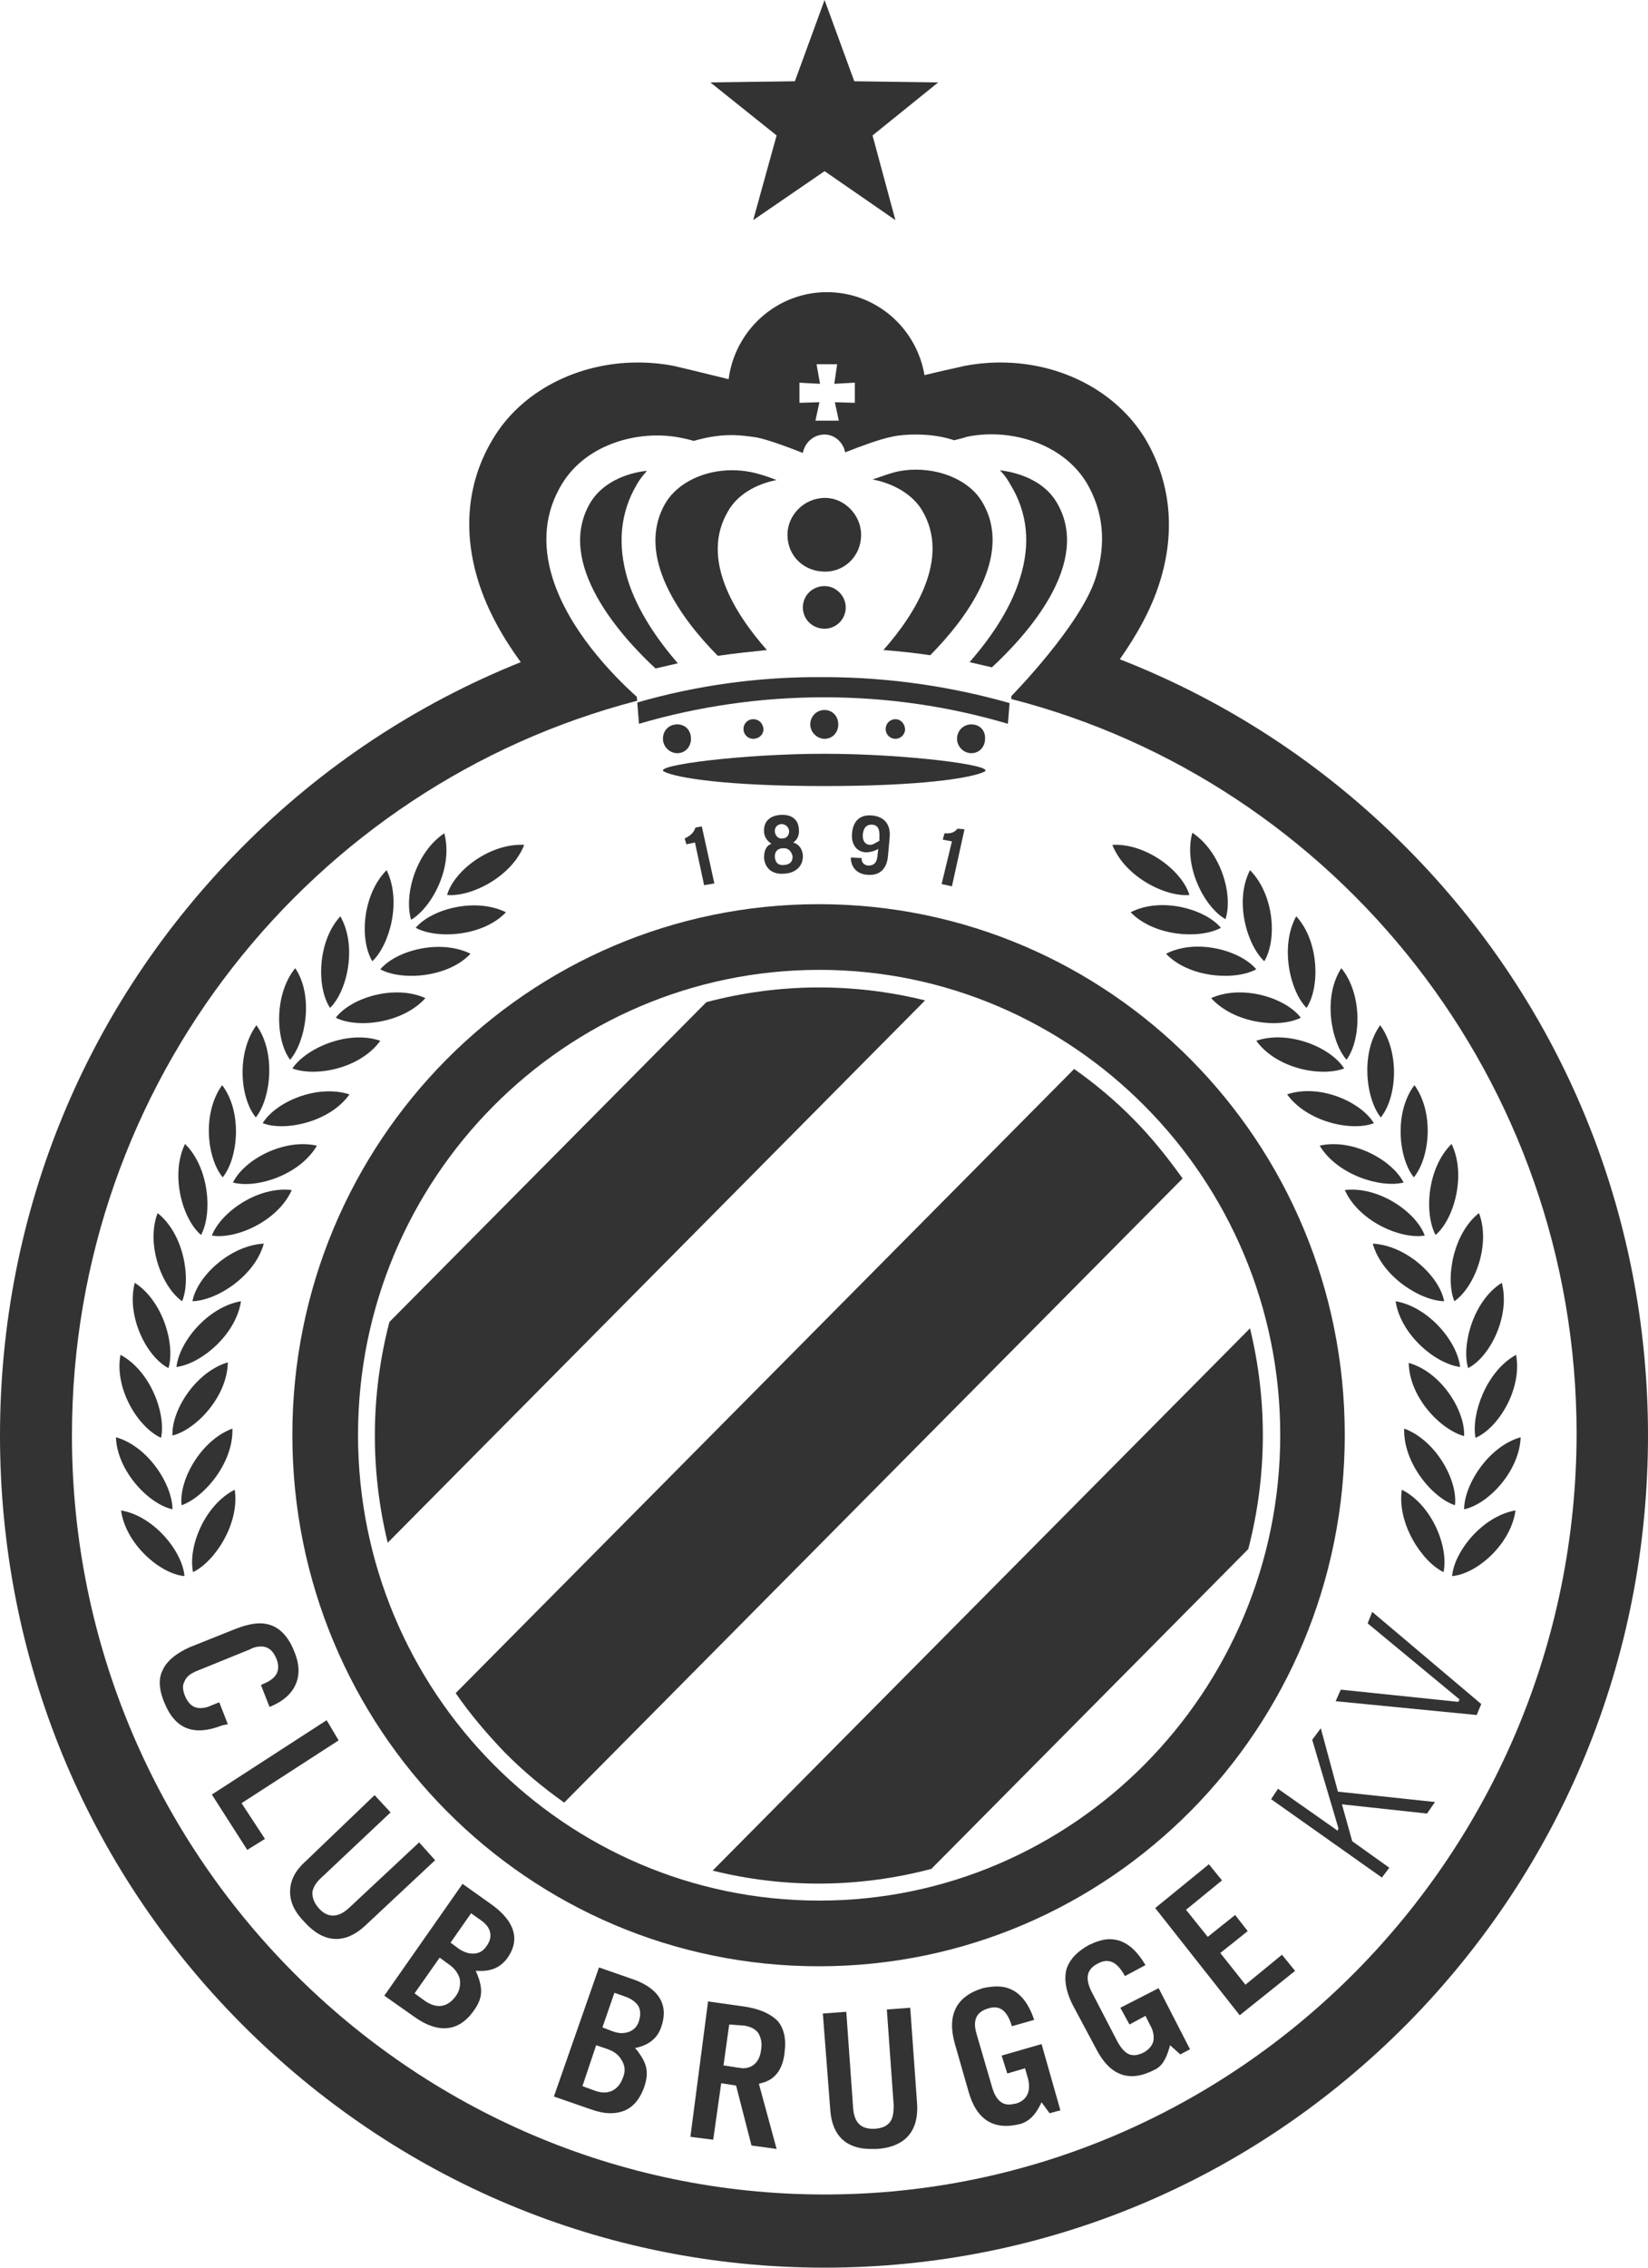
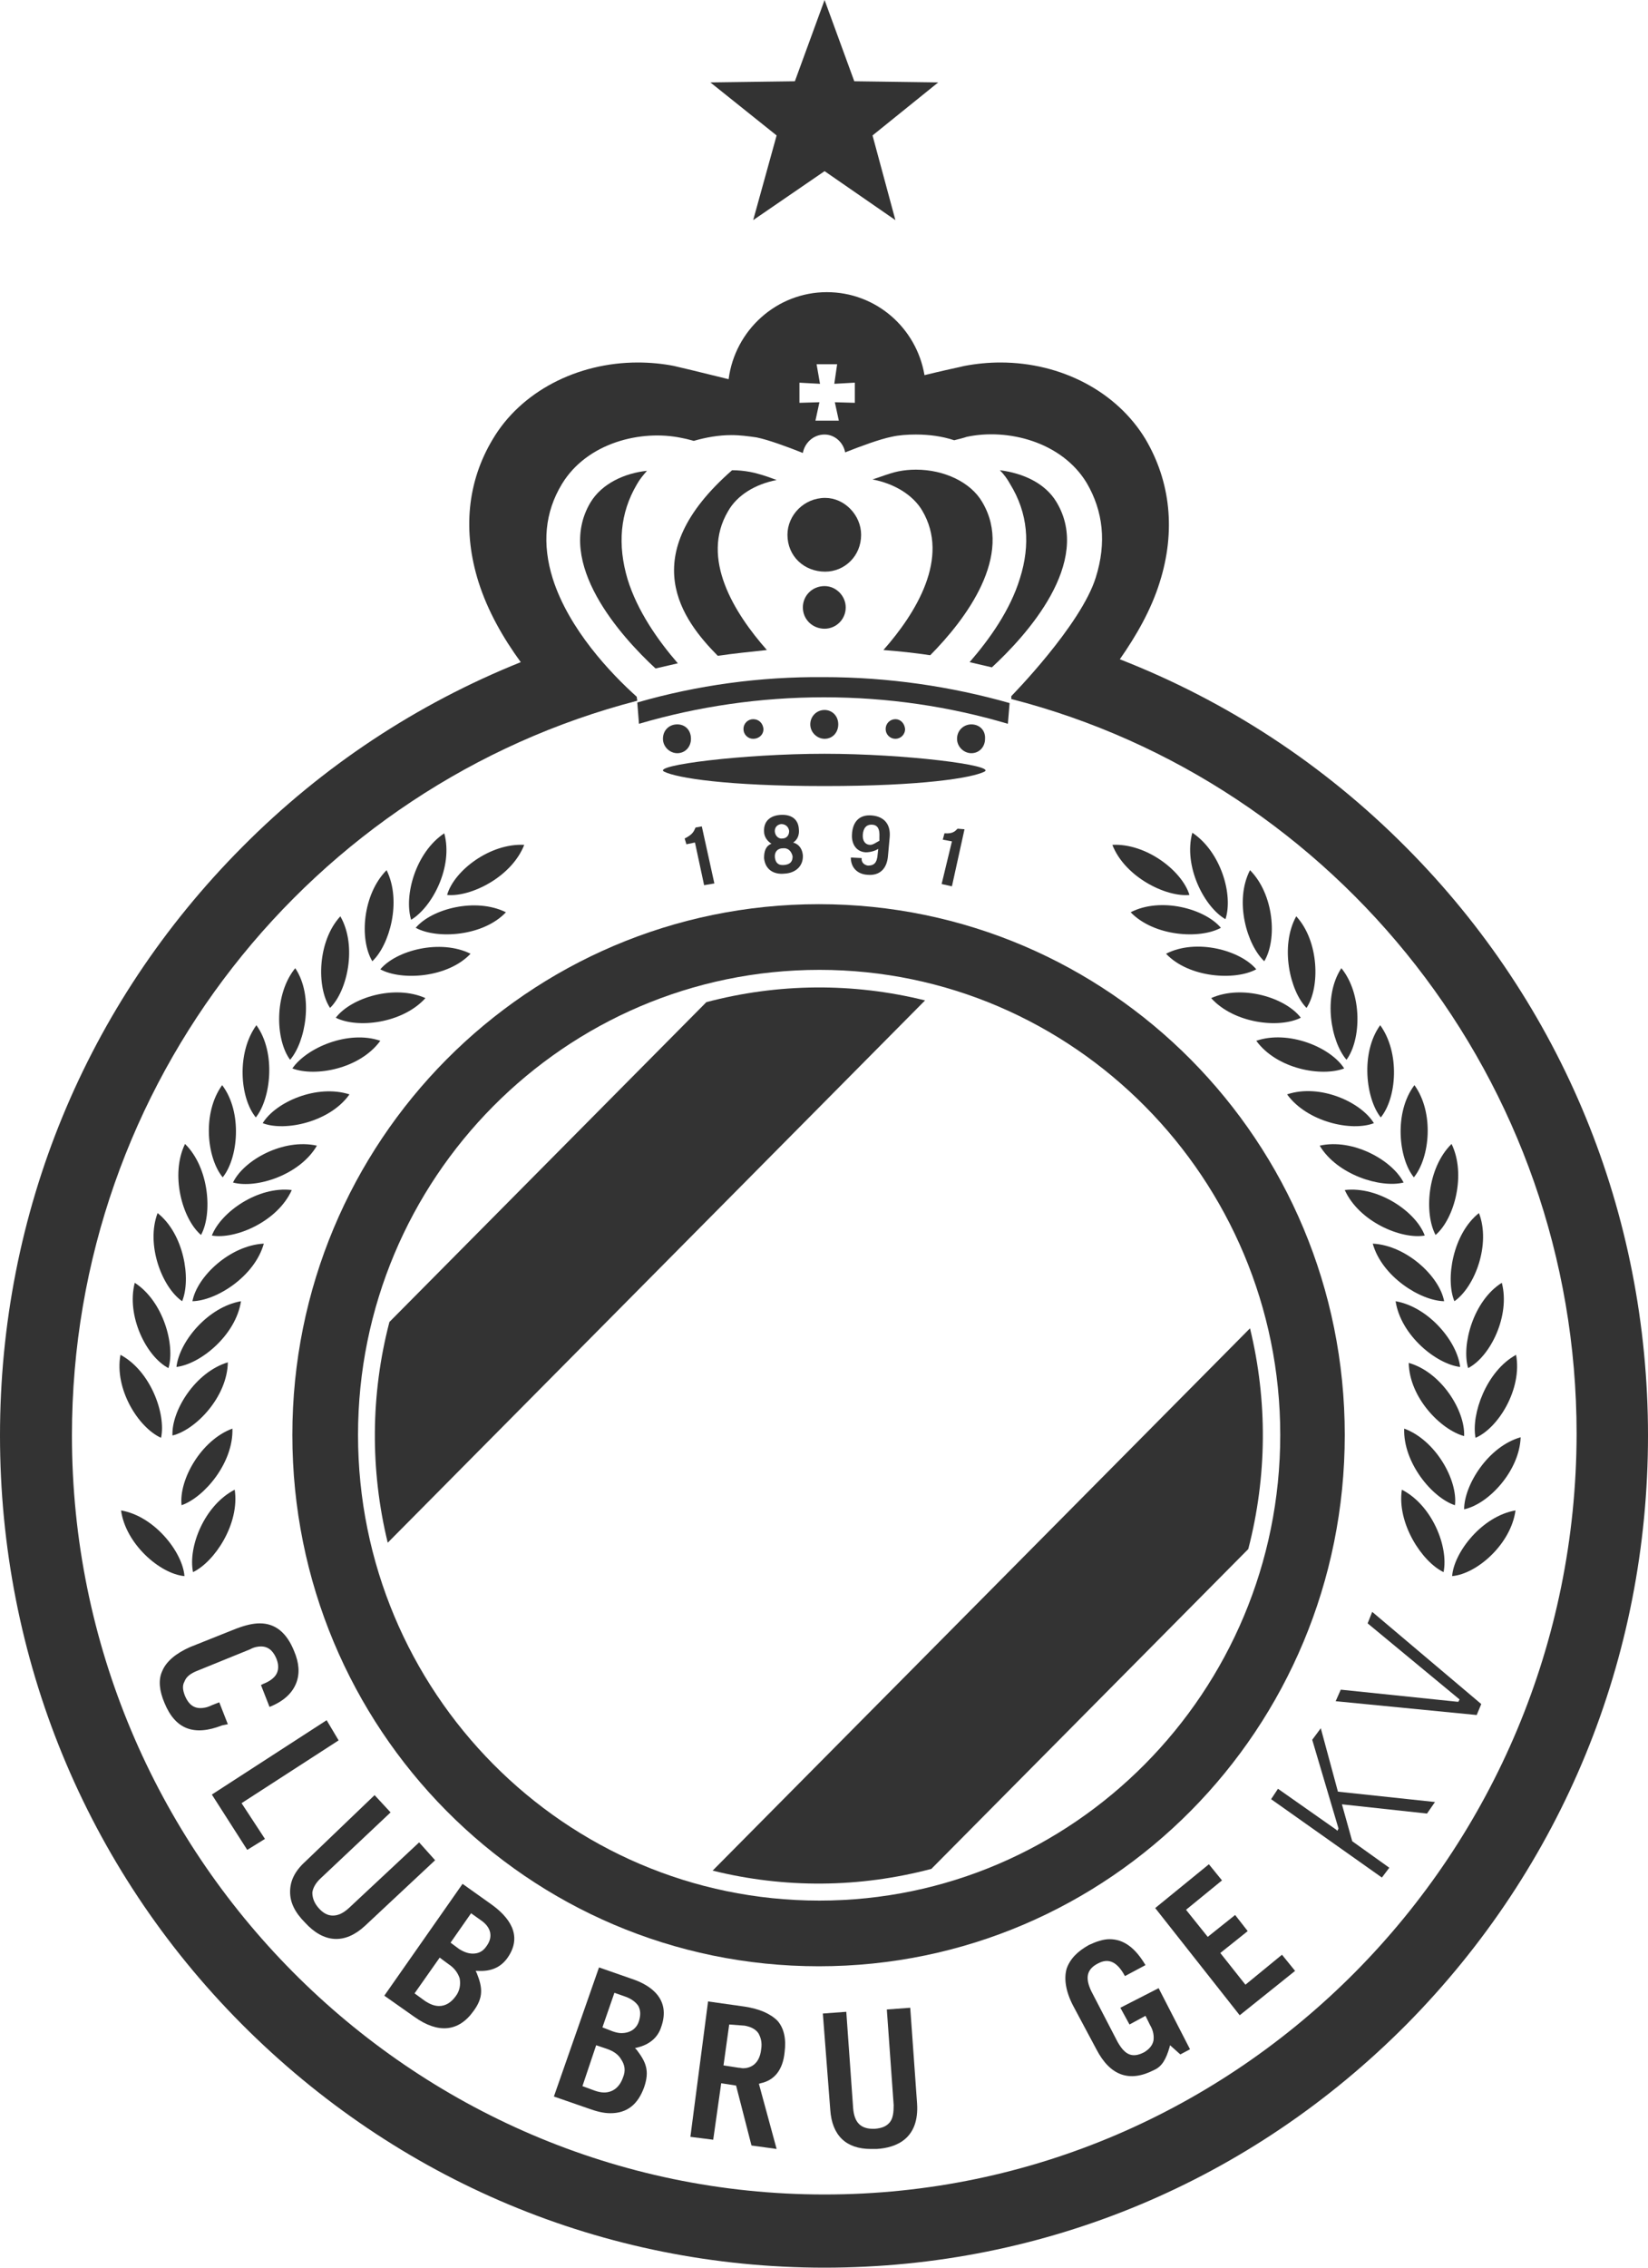
<svg xmlns="http://www.w3.org/2000/svg" width="40" height="55" viewBox="0 0 40 55" fill="none">
  <path d="M20.735 1.971L20.014 0L19.293 1.971L17.242 1.999L18.85 3.285L18.281 5.339L20.014 4.151L21.733 5.339L21.178 3.285L22.772 1.999L20.735 1.971Z" fill="#333333" />
-   <path d="M18.85 11.643C18.6 11.545 18.365 11.475 18.212 11.447C18.06 11.419 17.921 11.405 17.769 11.405C17.076 11.405 16.452 11.713 16.161 12.188C15.385 13.488 16.563 15.039 17.422 15.906C17.81 15.85 18.211 15.808 18.613 15.766L18.614 15.766C17.824 14.872 16.992 13.544 17.672 12.398C17.893 12.006 18.337 11.741 18.85 11.643Z" fill="#333333" />
+   <path d="M18.85 11.643C18.6 11.545 18.365 11.475 18.212 11.447C18.06 11.419 17.921 11.405 17.769 11.405C15.385 13.488 16.563 15.039 17.422 15.906C17.81 15.85 18.211 15.808 18.613 15.766L18.614 15.766C17.824 14.872 16.992 13.544 17.672 12.398C17.893 12.006 18.337 11.741 18.85 11.643Z" fill="#333333" />
  <path d="M20.901 12.971C20.901 12.495 20.499 12.076 20.028 12.076C19.515 12.076 19.113 12.495 19.113 12.971C19.113 13.488 19.515 13.865 20.028 13.865C20.499 13.865 20.901 13.488 20.901 12.971Z" fill="#333333" />
  <path d="M15.703 11.419C15.606 11.531 15.523 11.629 15.454 11.755C15.052 12.44 14.983 13.208 15.232 14.047C15.468 14.816 15.967 15.529 16.452 16.088L15.911 16.213C15.08 15.445 13.458 13.656 14.331 12.188C14.608 11.727 15.163 11.475 15.703 11.419Z" fill="#333333" />
  <path d="M24.754 14.033C24.518 14.802 24.019 15.501 23.534 16.06L24.075 16.186C24.907 15.417 26.528 13.642 25.641 12.174C25.364 11.713 24.823 11.475 24.269 11.405C24.366 11.503 24.449 11.615 24.518 11.741C24.948 12.44 25.017 13.208 24.754 14.033Z" fill="#333333" />
  <path d="M20.527 14.732C20.527 14.452 20.291 14.215 20.014 14.215C19.709 14.215 19.487 14.452 19.487 14.732C19.487 15.025 19.723 15.249 20.014 15.249C20.291 15.249 20.527 15.025 20.527 14.732Z" fill="#333333" />
  <path d="M21.442 15.766C22.232 14.872 23.063 13.53 22.384 12.384C22.162 12.006 21.705 11.727 21.178 11.629C21.236 11.61 21.291 11.59 21.346 11.572C21.526 11.509 21.684 11.455 21.802 11.433C21.941 11.405 22.079 11.391 22.232 11.391C22.924 11.391 23.562 11.699 23.839 12.174C24.616 13.474 23.437 15.025 22.578 15.892C22.204 15.836 21.816 15.794 21.442 15.766Z" fill="#333333" />
  <path d="M23.243 20.099C23.174 20.169 23.119 20.225 22.924 20.211L22.883 20.365L23.105 20.407L22.855 21.441L23.105 21.497L23.41 20.113L23.243 20.099Z" fill="#333333" />
  <path fill-rule="evenodd" clip-rule="evenodd" d="M19.39 20.113C19.404 20.239 19.362 20.365 19.252 20.435C19.404 20.477 19.473 20.602 19.487 20.742C19.501 21.008 19.307 21.175 19.044 21.189C18.78 21.217 18.572 21.091 18.545 20.812C18.545 20.644 18.586 20.518 18.725 20.463C18.628 20.407 18.545 20.295 18.545 20.169C18.531 19.904 18.711 19.778 18.947 19.764C19.182 19.75 19.376 19.848 19.39 20.113ZM19.154 20.155C19.141 20.057 19.071 19.987 18.96 19.987C18.85 20.001 18.794 20.085 18.808 20.183C18.822 20.281 18.905 20.351 18.988 20.337C19.085 20.337 19.154 20.267 19.154 20.155ZM18.808 20.798C18.822 20.91 18.877 20.994 19.03 20.98C19.182 20.966 19.238 20.896 19.238 20.77C19.21 20.644 19.127 20.56 19.002 20.574C18.877 20.574 18.794 20.658 18.808 20.798Z" fill="#333333" />
  <path d="M16.882 20.071L16.88 20.075C16.839 20.171 16.81 20.24 16.618 20.337L16.66 20.477L16.868 20.434L17.09 21.469L17.339 21.427L17.034 20.043L16.882 20.071Z" fill="#333333" />
  <path fill-rule="evenodd" clip-rule="evenodd" d="M20.679 20.239C20.693 19.945 20.846 19.75 21.164 19.778C21.469 19.806 21.622 20.001 21.594 20.309L21.552 20.77C21.525 21.064 21.358 21.245 21.053 21.217C20.818 21.203 20.651 21.05 20.651 20.798L20.915 20.812C20.901 20.91 20.97 20.98 21.067 20.994C21.206 20.994 21.289 20.938 21.303 20.714L21.317 20.588C21.234 20.644 21.109 20.672 21.012 20.672C20.776 20.658 20.665 20.462 20.679 20.239ZM21.345 20.393V20.309C21.358 20.085 21.289 20.001 21.15 20.001C21.026 20.001 20.956 20.085 20.942 20.239C20.929 20.407 21.012 20.491 21.123 20.491C21.172 20.491 21.222 20.462 21.277 20.43C21.299 20.417 21.321 20.404 21.345 20.393Z" fill="#333333" />
-   <path d="M24.311 49.856L24.449 50.29L24.879 50.164L24.948 50.401C25.031 50.709 24.934 50.933 24.671 51.017C24.602 51.031 24.532 51.044 24.491 51.044C24.311 51.044 24.172 50.919 24.089 50.653L23.701 49.325C23.604 48.99 23.701 48.794 23.992 48.71C24.269 48.626 24.449 48.766 24.56 49.144L25.101 48.99C24.92 48.445 24.615 48.179 24.2 48.179C24.103 48.179 23.978 48.193 23.853 48.221C23.215 48.417 22.98 48.864 23.174 49.563L23.507 50.723C23.701 51.422 24.13 51.687 24.796 51.506C24.99 51.436 25.128 51.296 25.253 51.044L25.281 50.989L25.475 51.254L25.738 51.184L25.281 49.577L24.311 49.856Z" fill="#333333" />
  <path d="M5.322 41.288L5.53 41.819L5.392 41.847C4.712 42.113 4.255 41.945 3.992 41.302C3.867 41.009 3.839 40.743 3.936 40.534C4.033 40.296 4.269 40.1 4.615 39.947L5.738 39.499C5.96 39.416 6.14 39.373 6.306 39.373C6.681 39.373 6.958 39.597 7.138 40.044C7.263 40.338 7.277 40.59 7.193 40.813C7.096 41.065 6.888 41.261 6.542 41.4L6.334 40.869L6.39 40.841C6.57 40.771 6.681 40.673 6.722 40.576C6.764 40.478 6.764 40.366 6.708 40.226C6.653 40.1 6.556 39.933 6.334 39.933C6.265 39.933 6.168 39.947 6.071 40.002L4.796 40.52C4.615 40.59 4.518 40.673 4.477 40.785C4.421 40.883 4.435 40.995 4.491 41.135C4.546 41.261 4.643 41.428 4.865 41.428C4.934 41.428 5.031 41.414 5.142 41.358L5.322 41.288Z" fill="#333333" />
  <path d="M8.219 42.211L7.928 41.722L5.142 43.525L6.001 44.867L6.431 44.601L5.863 43.734L8.219 42.211Z" fill="#333333" />
  <path fill-rule="evenodd" clip-rule="evenodd" d="M14.539 47.718L15.343 47.998C15.8 48.151 16.285 48.487 16.05 49.158C15.967 49.423 15.759 49.591 15.468 49.661L15.412 49.675L15.454 49.717C15.676 50.01 15.773 50.22 15.634 50.625C15.482 51.044 15.218 51.254 14.816 51.254C14.65 51.254 14.484 51.212 14.29 51.142L13.444 50.849L14.539 47.718ZM14.664 50.751C14.872 50.751 15.038 50.625 15.121 50.388C15.191 50.22 15.163 50.08 15.08 49.954C15.01 49.828 14.886 49.745 14.719 49.689L14.47 49.605L14.137 50.597L14.442 50.709C14.525 50.737 14.595 50.751 14.664 50.751ZM15.08 49.311C15.302 49.311 15.454 49.2 15.509 49.018C15.551 48.878 15.551 48.766 15.495 48.654C15.44 48.571 15.343 48.487 15.191 48.431L14.913 48.333L14.622 49.172L14.872 49.269C14.955 49.297 15.024 49.311 15.08 49.311Z" fill="#333333" />
  <path fill-rule="evenodd" clip-rule="evenodd" d="M18.073 48.668L17.186 48.543L16.757 51.827L17.311 51.897L17.505 50.527L17.866 50.583L18.24 52.037L18.85 52.121L18.42 50.541L18.462 50.527C18.794 50.457 19.002 50.206 19.044 49.773C19.085 49.451 19.03 49.2 18.877 49.018C18.697 48.836 18.434 48.724 18.073 48.668ZM18.475 49.703C18.434 50.08 18.198 50.164 18.032 50.164C18.02 50.164 18.004 50.161 17.987 50.158C17.967 50.154 17.944 50.15 17.921 50.15L17.561 50.094L17.699 49.102L18.073 49.13C18.226 49.158 18.337 49.214 18.406 49.311C18.462 49.409 18.503 49.535 18.475 49.703Z" fill="#333333" />
  <path d="M21.525 48.738L22.093 48.696L22.259 51.017C22.315 51.869 21.76 52.093 21.275 52.121H21.137C20.541 52.121 20.194 51.799 20.152 51.17L19.972 48.836L20.541 48.794L20.707 51.128C20.735 51.492 20.901 51.645 21.234 51.632C21.4 51.617 21.511 51.576 21.594 51.478C21.677 51.38 21.691 51.226 21.691 51.058L21.525 48.738Z" fill="#333333" />
  <path d="M27.193 48.696L27.415 49.102L27.803 48.892L27.914 49.116C27.997 49.255 28.011 49.381 27.997 49.493C27.97 49.619 27.886 49.703 27.775 49.773C27.484 49.926 27.304 49.842 27.124 49.521L26.486 48.291C26.334 47.969 26.376 47.76 26.653 47.62C26.916 47.48 27.124 47.592 27.304 47.928L27.803 47.662C27.554 47.243 27.276 47.033 26.93 47.033C26.777 47.033 26.611 47.089 26.431 47.173C26.154 47.327 25.974 47.508 25.89 47.746C25.821 47.983 25.863 48.291 26.043 48.64L26.611 49.703C26.944 50.346 27.415 50.513 28.011 50.206C28.205 50.122 28.302 49.94 28.385 49.661L28.399 49.605L28.649 49.828L28.884 49.703L28.122 48.221L27.193 48.696Z" fill="#333333" />
  <path d="M33.195 39.373L33.306 39.094L35.953 41.33L35.842 41.596L32.419 41.261L32.543 40.981L35.371 41.274H35.398L35.426 41.218L33.195 39.373Z" fill="#333333" />
  <path d="M30.229 48.137L29.619 47.368L30.284 46.837L29.979 46.446L29.314 46.977L28.787 46.32L29.66 45.607L29.342 45.216L28.039 46.278L30.09 48.878L31.434 47.802L31.116 47.41L30.229 48.137Z" fill="#333333" />
  <path d="M8.468 46.278L10.173 44.685L10.561 45.118L8.856 46.712C8.371 47.159 7.859 47.131 7.401 46.628C7.152 46.376 7.041 46.139 7.041 45.887C7.041 45.621 7.152 45.384 7.415 45.146L9.092 43.539L9.48 43.958L7.789 45.551C7.665 45.663 7.595 45.789 7.581 45.901C7.581 46.027 7.623 46.153 7.734 46.278C7.845 46.404 7.956 46.46 8.08 46.46C8.205 46.46 8.33 46.404 8.468 46.278Z" fill="#333333" />
  <path d="M32.058 41.917L31.85 42.197L32.488 44.349L32.46 44.405L32.432 44.377L31.019 43.385L30.852 43.637L33.541 45.538L33.721 45.3L32.821 44.657L32.571 43.762L34.636 43.986L34.83 43.706L32.474 43.455L32.058 41.917Z" fill="#333333" />
  <path fill-rule="evenodd" clip-rule="evenodd" d="M11.227 45.691L11.934 46.194C12.322 46.474 12.71 46.921 12.322 47.48C12.155 47.718 11.92 47.816 11.615 47.802H11.545L11.573 47.858C11.712 48.207 11.739 48.445 11.49 48.78C11.13 49.283 10.631 49.325 10.062 48.92L9.328 48.403L11.227 45.691ZM10.658 48.654C10.811 48.654 10.949 48.571 11.06 48.417C11.157 48.291 11.185 48.137 11.157 47.983C11.116 47.858 11.033 47.732 10.88 47.634L10.672 47.48L10.062 48.347L10.312 48.529C10.437 48.612 10.547 48.654 10.658 48.654ZM11.476 47.383C11.615 47.383 11.726 47.327 11.809 47.201C11.975 46.977 11.92 46.74 11.67 46.572L11.434 46.404L10.936 47.117L11.143 47.271C11.254 47.341 11.365 47.383 11.476 47.383Z" fill="#333333" />
  <path d="M35.537 36.606C36.133 36.48 36.882 35.67 36.909 34.859C36.119 35.083 35.537 36.019 35.537 36.606Z" fill="#333333" />
  <path d="M35.232 27.745C34.636 28.332 34.567 29.436 34.844 29.953C35.301 29.562 35.592 28.485 35.232 27.745Z" fill="#333333" />
  <path d="M35.634 33.182C36.175 32.902 36.66 31.91 36.452 31.113C35.759 31.546 35.468 32.623 35.634 33.182Z" fill="#333333" />
  <path d="M34.331 26.319C33.832 26.976 33.943 28.094 34.317 28.555C34.705 28.08 34.816 26.99 34.331 26.319Z" fill="#333333" />
  <path d="M35.814 34.873C36.369 34.635 36.951 33.685 36.798 32.86C36.078 33.252 35.703 34.3 35.814 34.873Z" fill="#333333" />
  <path d="M34.581 29.967C34.373 29.394 33.458 28.765 32.64 28.863C32.987 29.632 34.013 30.065 34.581 29.967Z" fill="#333333" />
  <path d="M32.626 25.914C32.294 25.396 31.268 24.977 30.492 25.243C30.991 25.928 32.072 26.123 32.626 25.914Z" fill="#333333" />
  <path d="M34.068 28.681C33.791 28.136 32.834 27.605 32.031 27.787C32.46 28.499 33.514 28.821 34.068 28.681Z" fill="#333333" />
  <path d="M33.347 27.241C33.028 26.724 32.031 26.277 31.24 26.543C31.726 27.213 32.807 27.451 33.347 27.241Z" fill="#333333" />
  <path d="M32.557 23.482C32.1 24.18 32.308 25.271 32.682 25.704C33.042 25.215 33.07 24.11 32.557 23.482Z" fill="#333333" />
  <path d="M30.34 21.105C29.951 21.86 30.27 22.922 30.686 23.314C31.005 22.783 30.922 21.692 30.34 21.105Z" fill="#333333" />
  <path d="M31.462 22.224C31.06 22.951 31.31 24.041 31.712 24.446C32.044 23.943 32.017 22.825 31.462 22.224Z" fill="#333333" />
  <path d="M33.5 24.865C33.015 25.536 33.153 26.654 33.514 27.102C33.902 26.627 33.985 25.536 33.5 24.865Z" fill="#333333" />
  <path d="M35.301 31.56C35.8 31.211 36.188 30.177 35.897 29.422C35.26 29.925 35.08 31.029 35.301 31.56Z" fill="#333333" />
  <path d="M33.319 30.163C33.541 30.959 34.47 31.547 35.052 31.56C34.941 30.959 34.137 30.205 33.319 30.163Z" fill="#333333" />
  <path d="M29.744 22.294C29.938 21.706 29.633 20.658 28.94 20.197C28.718 21.008 29.231 22 29.744 22.294Z" fill="#333333" />
  <path d="M30.492 23.509C30.104 23.048 29.037 22.755 28.302 23.132C28.857 23.719 29.979 23.789 30.492 23.509Z" fill="#333333" />
  <path d="M4.879 29.953C5.156 29.45 5.087 28.332 4.491 27.745C4.13 28.485 4.421 29.562 4.879 29.953Z" fill="#333333" />
  <path d="M4.089 33.182C4.255 32.623 3.964 31.56 3.271 31.113C3.063 31.91 3.548 32.902 4.089 33.182Z" fill="#333333" />
  <path d="M5.392 26.319C4.906 26.99 5.017 28.08 5.405 28.555C5.78 28.094 5.891 26.976 5.392 26.319Z" fill="#333333" />
  <path d="M3.909 34.873C4.033 34.3 3.659 33.252 2.924 32.86C2.772 33.685 3.354 34.621 3.909 34.873Z" fill="#333333" />
  <path d="M5.142 29.967C5.71 30.065 6.736 29.632 7.082 28.863C6.265 28.765 5.364 29.394 5.142 29.967Z" fill="#333333" />
  <path d="M7.096 25.914C7.651 26.123 8.732 25.928 9.231 25.243C8.455 24.977 7.443 25.41 7.096 25.914Z" fill="#333333" />
  <path d="M5.655 28.681C6.223 28.835 7.277 28.499 7.692 27.787C6.875 27.605 5.918 28.136 5.655 28.681Z" fill="#333333" />
  <path d="M6.376 27.241C6.916 27.451 8.011 27.213 8.482 26.543C7.692 26.291 6.694 26.724 6.376 27.241Z" fill="#333333" />
  <path d="M7.166 23.482C6.653 24.11 6.681 25.215 7.041 25.704C7.415 25.271 7.623 24.166 7.166 23.482Z" fill="#333333" />
  <path d="M9.383 21.105C8.801 21.692 8.718 22.783 9.037 23.314C9.453 22.922 9.757 21.86 9.383 21.105Z" fill="#333333" />
  <path d="M8.261 22.224C7.706 22.825 7.678 23.943 8.011 24.446C8.427 24.041 8.676 22.951 8.261 22.224Z" fill="#333333" />
  <path d="M6.223 24.865C5.738 25.536 5.821 26.627 6.209 27.102C6.57 26.654 6.708 25.536 6.223 24.865Z" fill="#333333" />
  <path d="M4.421 31.56C4.643 31.015 4.463 29.925 3.825 29.422C3.534 30.191 3.936 31.225 4.421 31.56Z" fill="#333333" />
  <path d="M4.671 31.56C5.253 31.547 6.182 30.959 6.403 30.163C5.586 30.205 4.782 30.959 4.671 31.56Z" fill="#333333" />
  <path d="M10.783 20.211C10.09 20.672 9.799 21.72 9.979 22.308C10.492 22 11.005 21.022 10.783 20.211Z" fill="#333333" />
  <path d="M10.852 21.706C11.421 21.762 12.419 21.273 12.724 20.491C11.892 20.448 11.019 21.119 10.852 21.706Z" fill="#333333" />
  <path d="M9.231 23.51C9.744 23.789 10.866 23.719 11.421 23.132C10.686 22.769 9.619 23.048 9.231 23.51Z" fill="#333333" />
  <path d="M10.09 22.503C10.603 22.783 11.726 22.713 12.28 22.126C11.545 21.762 10.478 22.042 10.09 22.503Z" fill="#333333" />
  <path d="M8.15 24.684C8.676 24.949 9.771 24.823 10.326 24.208C9.577 23.873 8.524 24.194 8.15 24.684Z" fill="#333333" />
  <path d="M4.186 34.817C4.754 34.677 5.516 33.88 5.53 33.042C4.74 33.279 4.158 34.216 4.186 34.817Z" fill="#333333" />
  <path d="M4.283 33.154C4.865 33.084 5.724 32.385 5.849 31.56C5.045 31.7 4.352 32.539 4.283 33.154Z" fill="#333333" />
  <path d="M2.938 36.634C3.049 37.445 3.881 38.172 4.477 38.227C4.435 37.654 3.756 36.774 2.938 36.634Z" fill="#333333" />
-   <path d="M4.186 36.606C4.186 36.019 3.604 35.083 2.814 34.859C2.841 35.67 3.604 36.48 4.186 36.606Z" fill="#333333" />
  <path d="M4.407 36.508C4.962 36.313 5.669 35.474 5.641 34.649C4.879 34.929 4.338 35.893 4.407 36.508Z" fill="#333333" />
  <path d="M4.685 38.13C5.211 37.878 5.821 36.956 5.697 36.131C4.962 36.508 4.56 37.515 4.685 38.13Z" fill="#333333" />
  <path d="M28.87 21.706C28.69 21.119 27.817 20.448 26.999 20.491C27.304 21.273 28.302 21.762 28.87 21.706Z" fill="#333333" />
  <path d="M29.633 22.503C29.245 22.042 28.177 21.748 27.443 22.126C28.011 22.713 29.12 22.783 29.633 22.503Z" fill="#333333" />
  <path d="M31.573 24.684C31.199 24.194 30.145 23.873 29.397 24.208C29.951 24.823 31.046 24.949 31.573 24.684Z" fill="#333333" />
  <path d="M34.193 33.056C34.206 33.895 34.969 34.677 35.537 34.831C35.565 34.216 34.983 33.279 34.193 33.056Z" fill="#333333" />
  <path d="M35.44 33.154C35.371 32.539 34.678 31.7 33.874 31.56C33.999 32.385 34.858 33.084 35.44 33.154Z" fill="#333333" />
  <path d="M35.246 38.227C35.856 38.172 36.674 37.445 36.784 36.634C35.967 36.774 35.288 37.654 35.246 38.227Z" fill="#333333" />
  <path d="M34.082 34.649C34.054 35.474 34.761 36.327 35.315 36.508C35.385 35.893 34.844 34.929 34.082 34.649Z" fill="#333333" />
  <path d="M34.026 36.131C33.902 36.941 34.511 37.878 35.038 38.13C35.163 37.515 34.761 36.508 34.026 36.131Z" fill="#333333" />
  <path d="M20.014 18.282C18.046 18.282 15.814 18.562 16.119 18.715C16.424 18.869 17.644 19.065 20.014 19.065C22.37 19.065 23.59 18.869 23.895 18.715C24.186 18.562 21.968 18.282 20.014 18.282Z" fill="#333333" />
  <path d="M19.667 17.569C19.667 17.374 19.82 17.22 20.014 17.22C20.194 17.22 20.346 17.36 20.346 17.569C20.346 17.765 20.208 17.919 20.014 17.919C19.834 17.919 19.667 17.765 19.667 17.569Z" fill="#333333" />
  <path d="M23.576 17.569C23.396 17.569 23.229 17.709 23.229 17.919C23.229 18.114 23.396 18.268 23.576 18.268C23.77 18.268 23.909 18.114 23.909 17.919C23.922 17.709 23.77 17.569 23.576 17.569Z" fill="#333333" />
  <path d="M16.091 17.919C16.091 17.709 16.244 17.569 16.438 17.569C16.632 17.569 16.771 17.709 16.771 17.919C16.771 18.114 16.632 18.268 16.438 18.268C16.258 18.268 16.091 18.114 16.091 17.919Z" fill="#333333" />
  <path d="M21.733 17.443C21.608 17.443 21.497 17.541 21.497 17.681C21.497 17.821 21.608 17.919 21.733 17.919C21.857 17.919 21.968 17.821 21.968 17.681C21.954 17.541 21.857 17.443 21.733 17.443Z" fill="#333333" />
  <path d="M18.046 17.681C18.046 17.541 18.157 17.443 18.281 17.443C18.42 17.443 18.517 17.541 18.531 17.681C18.531 17.821 18.42 17.919 18.281 17.919C18.157 17.919 18.046 17.821 18.046 17.681Z" fill="#333333" />
  <path d="M15.468 17.038L15.509 17.555C16.937 17.136 18.448 16.912 20 16.912C21.552 16.912 23.049 17.136 24.463 17.555L24.505 17.052C23.077 16.647 21.552 16.423 20 16.423C18.448 16.409 16.923 16.619 15.468 17.038Z" fill="#333333" />
  <path d="M9.452 32.063C8.995 33.811 8.981 35.656 9.411 37.417L22.453 24.264C20.707 23.831 18.891 23.845 17.145 24.306L9.452 32.063Z" fill="#333333" />
-   <path d="M12.252 42.504C11.809 42.043 11.407 41.568 11.06 41.065L26.071 25.927C26.57 26.277 27.055 26.682 27.498 27.13C27.956 27.591 28.344 28.08 28.704 28.583L13.694 43.72C13.181 43.357 12.71 42.966 12.252 42.504Z" fill="#333333" />
  <path d="M30.34 32.217L17.297 45.37C19.044 45.803 20.859 45.789 22.606 45.328L30.298 37.571C30.755 35.809 30.769 33.978 30.34 32.217Z" fill="#333333" />
  <path fill-rule="evenodd" clip-rule="evenodd" d="M19.875 21.93C26.93 21.93 32.64 27.689 32.64 34.803C32.64 41.931 26.93 47.69 19.875 47.69C12.807 47.69 7.096 41.931 7.096 34.803C7.096 27.689 12.807 21.93 19.875 21.93ZM8.69 34.803C8.69 41.037 13.708 46.097 19.889 46.097C26.043 46.097 31.074 41.037 31.074 34.803C31.074 28.597 26.057 23.523 19.889 23.523C13.708 23.523 8.69 28.583 8.69 34.803Z" fill="#333333" />
  <path fill-rule="evenodd" clip-rule="evenodd" d="M27.18 15.99C29.758 16.996 32.127 18.534 34.137 20.56C37.921 24.362 40 29.436 40 34.817C40 40.212 37.921 45.272 34.151 49.088C30.367 52.903 25.35 55 20.014 55C14.664 55 9.647 52.889 5.863 49.088C2.079 45.286 0 40.212 0 34.817C0 29.422 2.079 24.362 5.877 20.546C7.831 18.576 10.132 17.066 12.64 16.06C12.211 15.473 11.836 14.816 11.615 14.117C11.227 12.887 11.338 11.685 11.961 10.651C12.64 9.504 13.999 8.792 15.482 8.792C15.773 8.792 16.078 8.82 16.355 8.875C16.424 8.889 17.006 9.029 17.685 9.197C17.838 8.009 18.85 7.086 20.069 7.086C21.261 7.086 22.245 7.953 22.439 9.099C22.813 9.007 23.128 8.938 23.293 8.902C23.354 8.888 23.395 8.879 23.41 8.875C23.701 8.82 23.992 8.792 24.283 8.792C25.766 8.792 27.11 9.504 27.803 10.651C28.413 11.685 28.538 12.887 28.15 14.117C27.942 14.788 27.581 15.417 27.18 15.99ZM19.404 9.282V9.77L19.889 9.756L19.792 10.203H20.36L20.263 9.756L20.748 9.77V9.281L20.25 9.309L20.319 8.834H19.82L19.903 9.309L19.404 9.282ZM1.746 34.817C1.746 44.964 9.951 53.225 20.014 53.225C30.062 53.225 38.254 44.964 38.267 34.775C38.267 26.207 32.432 18.981 24.546 16.954V16.884C24.546 16.884 26.237 15.165 26.597 14.005C26.861 13.166 26.777 12.398 26.376 11.713C25.766 10.707 24.449 10.385 23.465 10.595C23.382 10.623 23.271 10.651 23.16 10.678C22.869 10.581 22.55 10.539 22.232 10.539C22.024 10.539 21.816 10.553 21.636 10.595C21.358 10.651 20.901 10.818 20.513 10.972C20.471 10.734 20.263 10.539 20.014 10.539C19.737 10.539 19.529 10.748 19.487 10.986C19.099 10.832 18.642 10.665 18.364 10.609C18.171 10.581 17.963 10.553 17.755 10.553C17.436 10.553 17.131 10.609 16.84 10.693C16.811 10.685 16.784 10.678 16.757 10.671C16.68 10.651 16.61 10.633 16.549 10.623C15.565 10.413 14.248 10.734 13.638 11.741C13.223 12.426 13.153 13.194 13.416 14.033C13.805 15.263 14.83 16.339 15.454 16.898L15.468 16.996C7.581 19.037 1.746 26.249 1.746 34.817Z" fill="#333333" />
</svg>